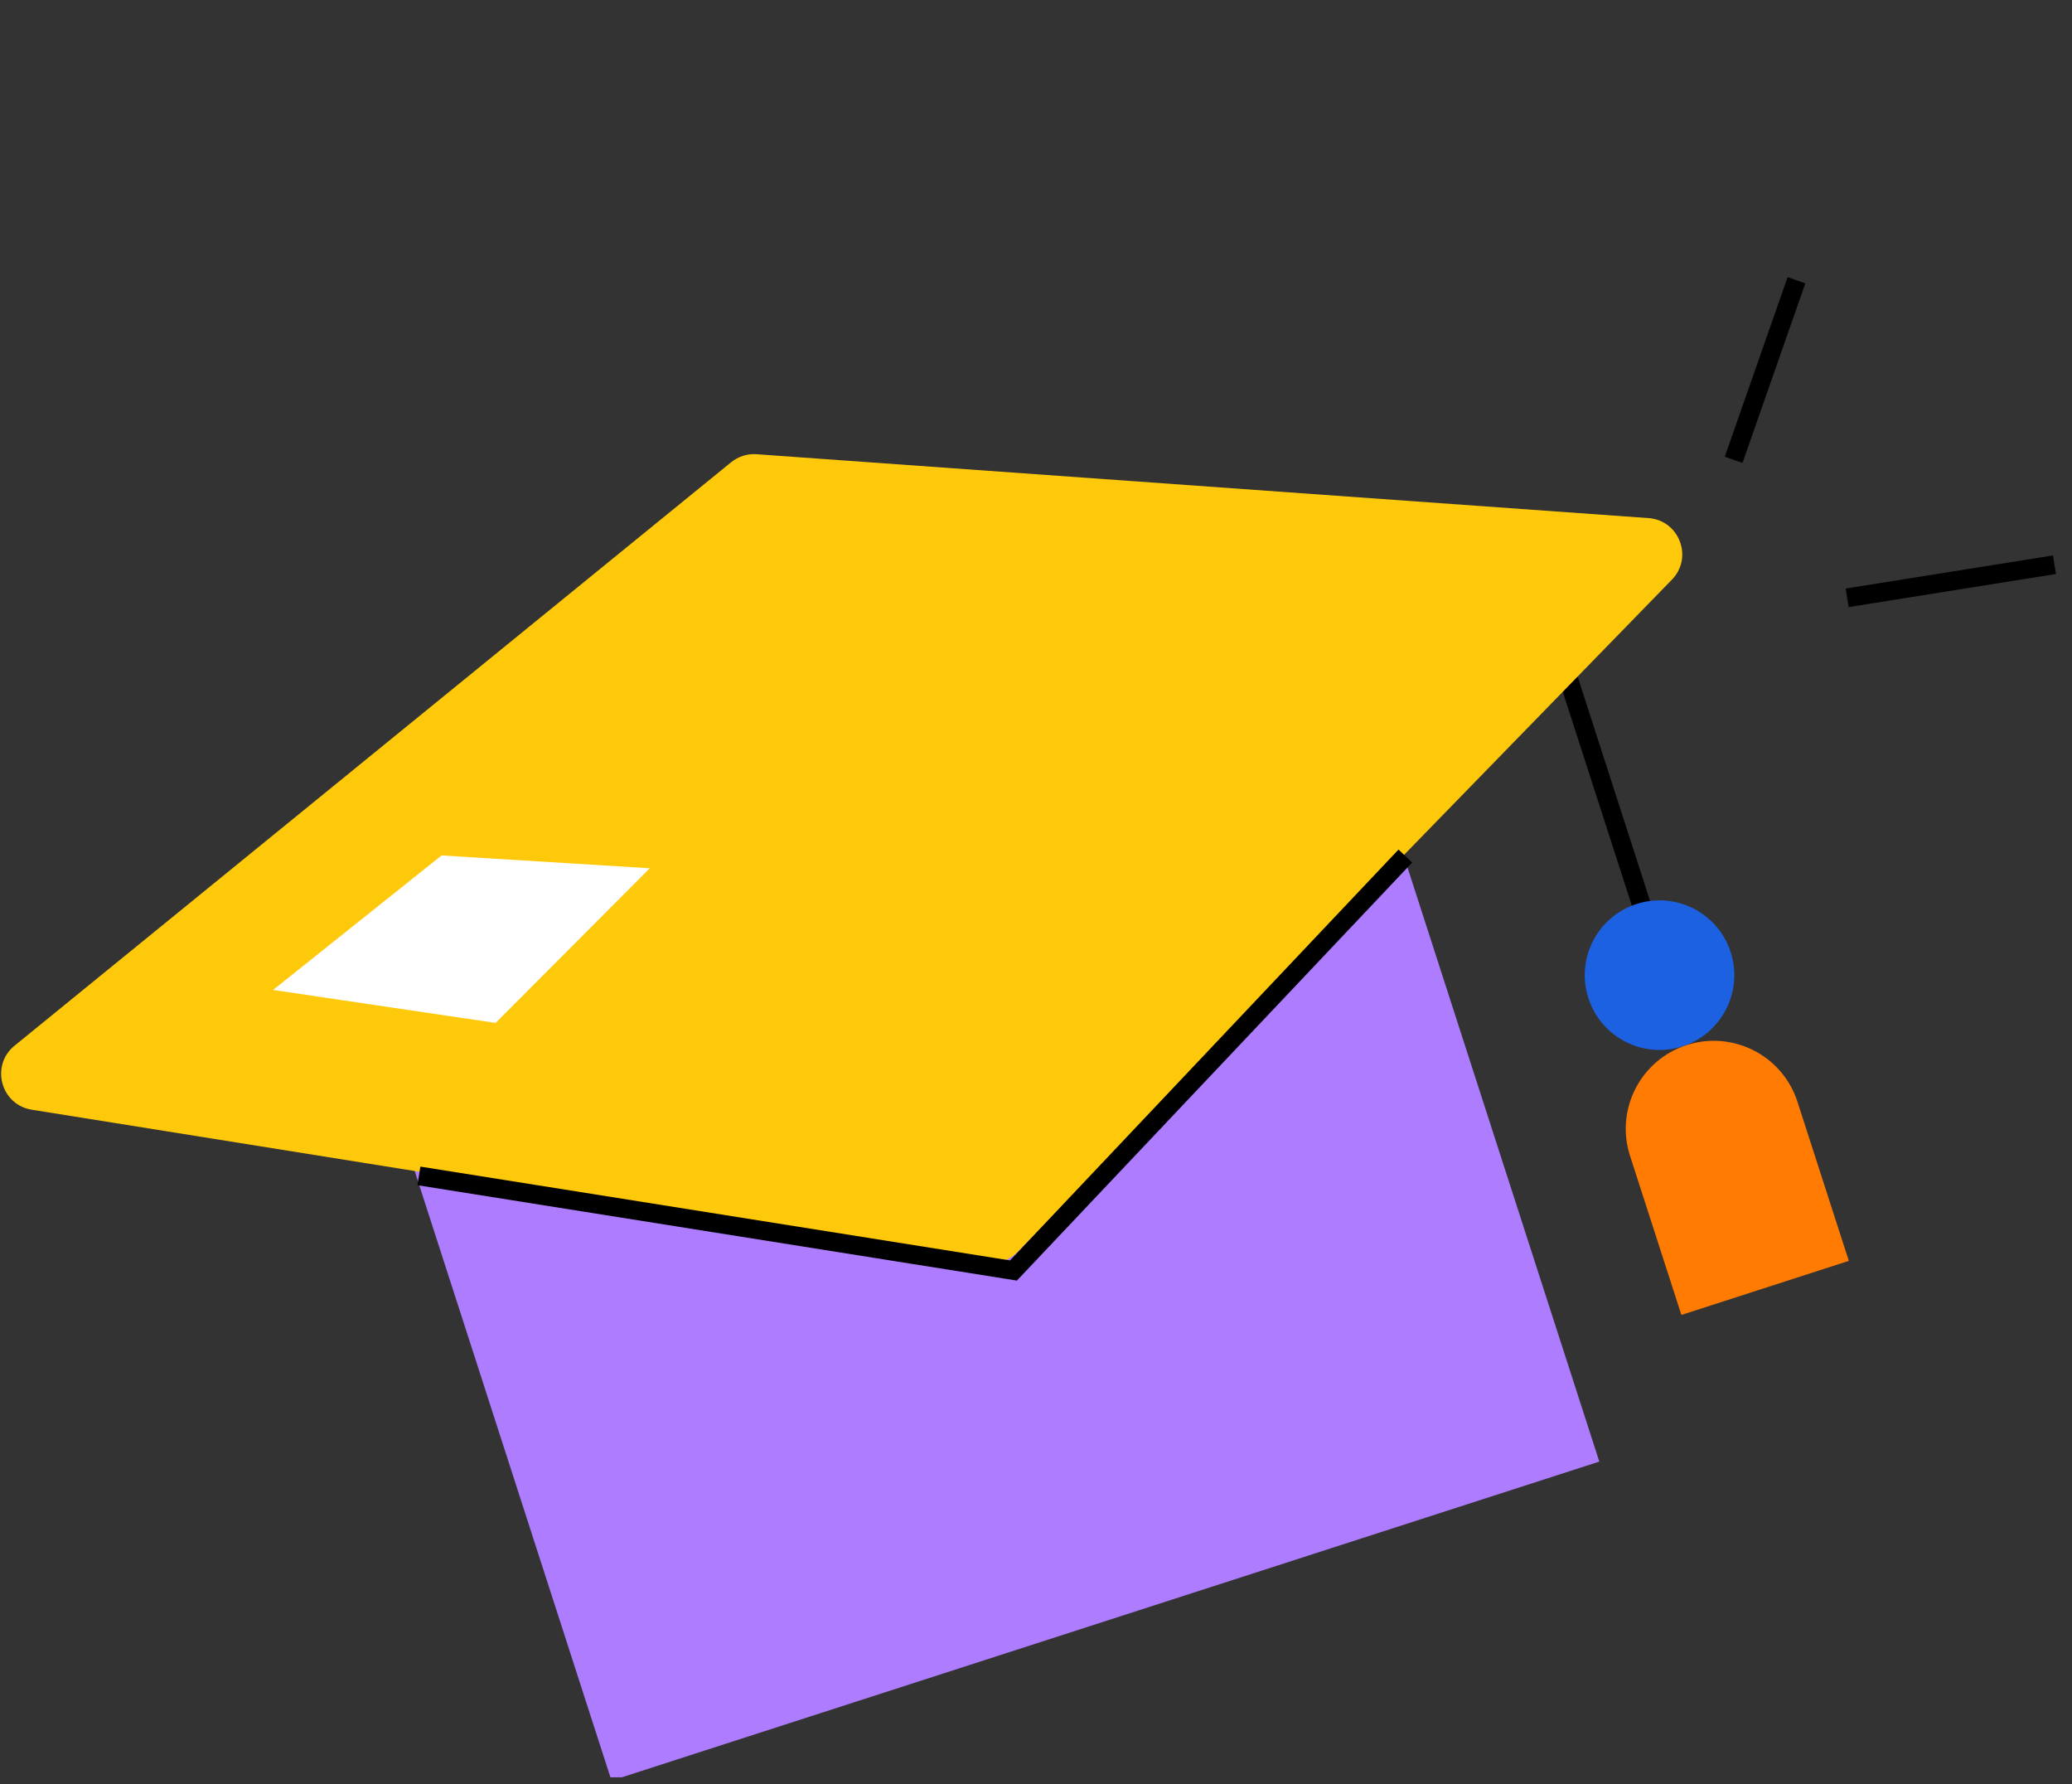
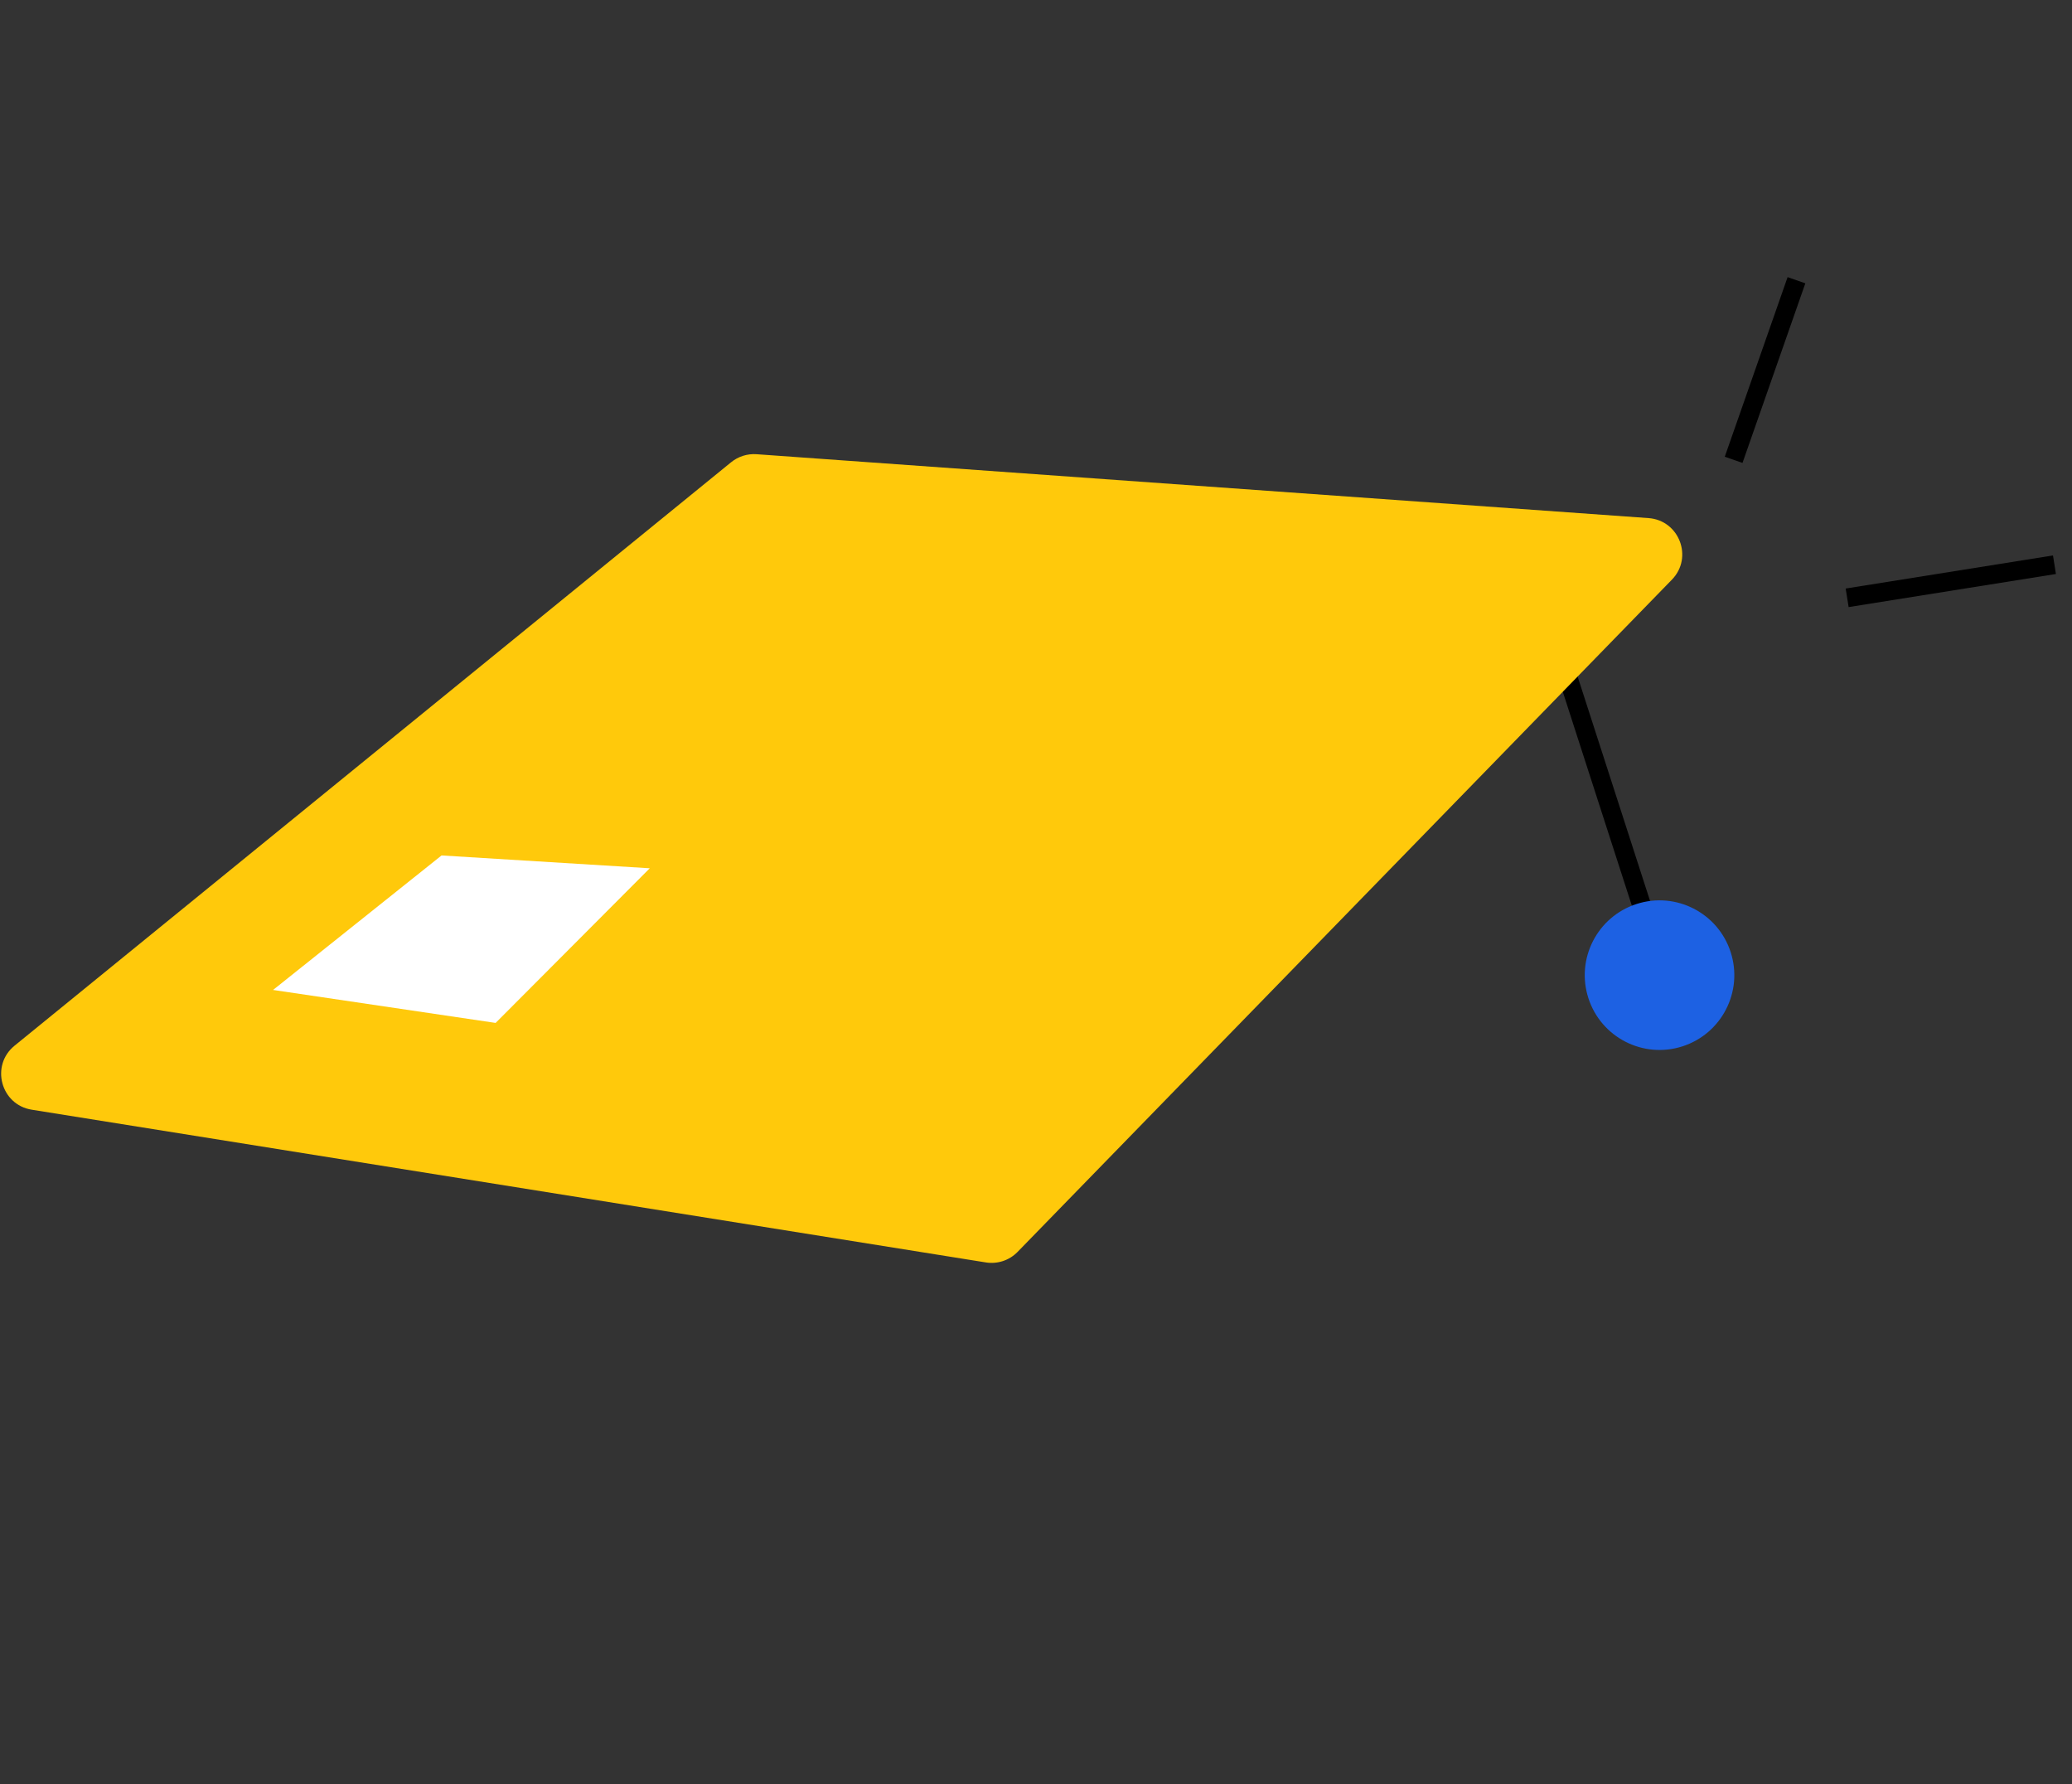
<svg xmlns="http://www.w3.org/2000/svg" width="230" height="198" viewBox="0 0 230 198" fill="none">
  <rect x="0" y="0" width="230" height="198" fill="#333333" stroke="none" />
  <g clip-path="url(#clip0_1909_3004)">
    <path d="M205.041 66.344L228.053 62.671M192.44 51.031L199.415 31.099" stroke="black" stroke-width="2.085" />
-     <rect x="43.573" y="122.342" width="115.226" height="79.096" transform="rotate(-17.896 43.573 122.342)" fill="#AE7DFF" />
    <path d="M172.978 71.836L183.03 102.966" stroke="black" stroke-width="2.085" />
    <circle cx="184.215" cy="108.221" r="8.3" transform="rotate(-17.896 184.215 108.221)" fill="#1D61E3" />
-     <path d="M180.94 128.273C179.282 123.141 182.099 117.637 187.231 115.98C192.364 114.323 197.867 117.14 199.525 122.272L205.226 139.927L186.641 145.929L180.94 128.273Z" fill="#FF7B01" />
    <path d="M81.152 51.303L1.615 116.048C-1.085 118.245 0.085 122.602 3.522 123.152L109.432 140.101C110.727 140.308 112.041 139.873 112.956 138.933L185.589 64.328C187.979 61.872 186.408 57.742 182.989 57.497L83.984 50.408C82.961 50.335 81.948 50.655 81.152 51.303Z" fill="#FFC90B" />
    <path d="M49.015 94.936L30.311 109.862L55.016 113.521L72.127 96.359L49.015 94.936Z" fill="white" />
-     <path d="M46.5 130.498L112.5 140.998L156 95" stroke="black" stroke-width="2.09" />
  </g>
  <defs>
    <clipPath id="clip0_1909_3004">
      <rect width="229.055" height="197.242" fill="white" />
    </clipPath>
  </defs>
</svg>